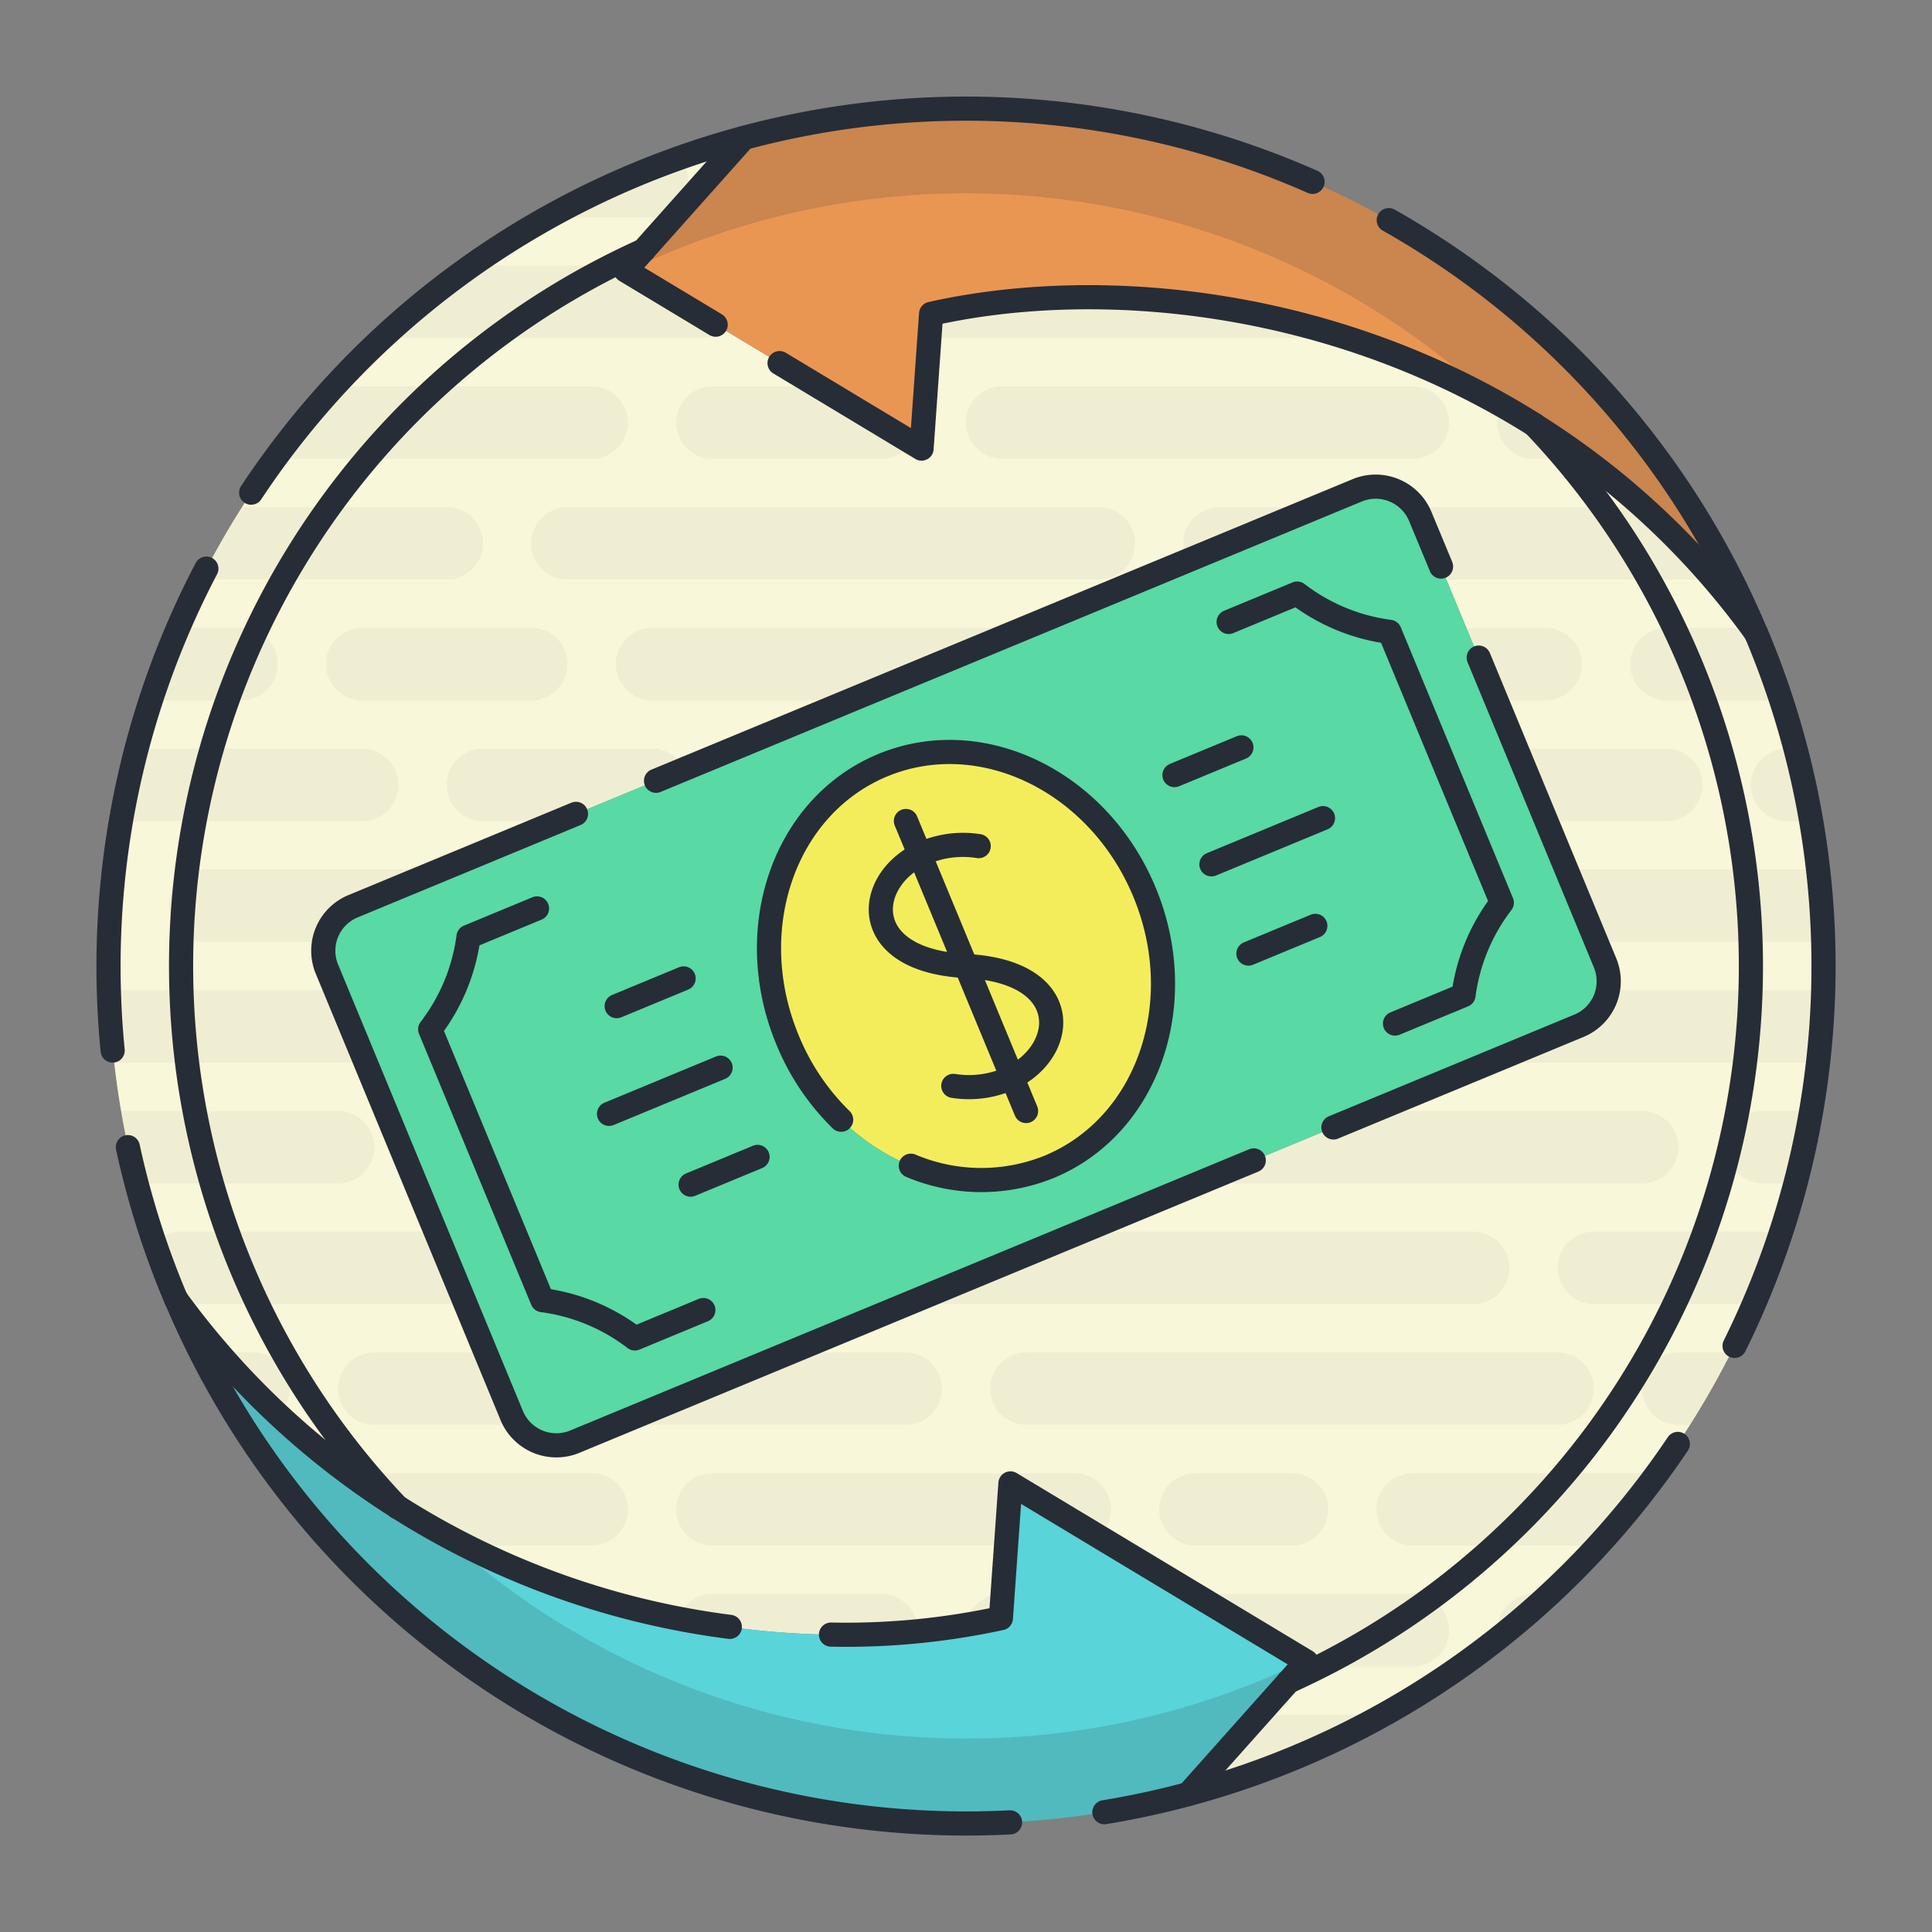
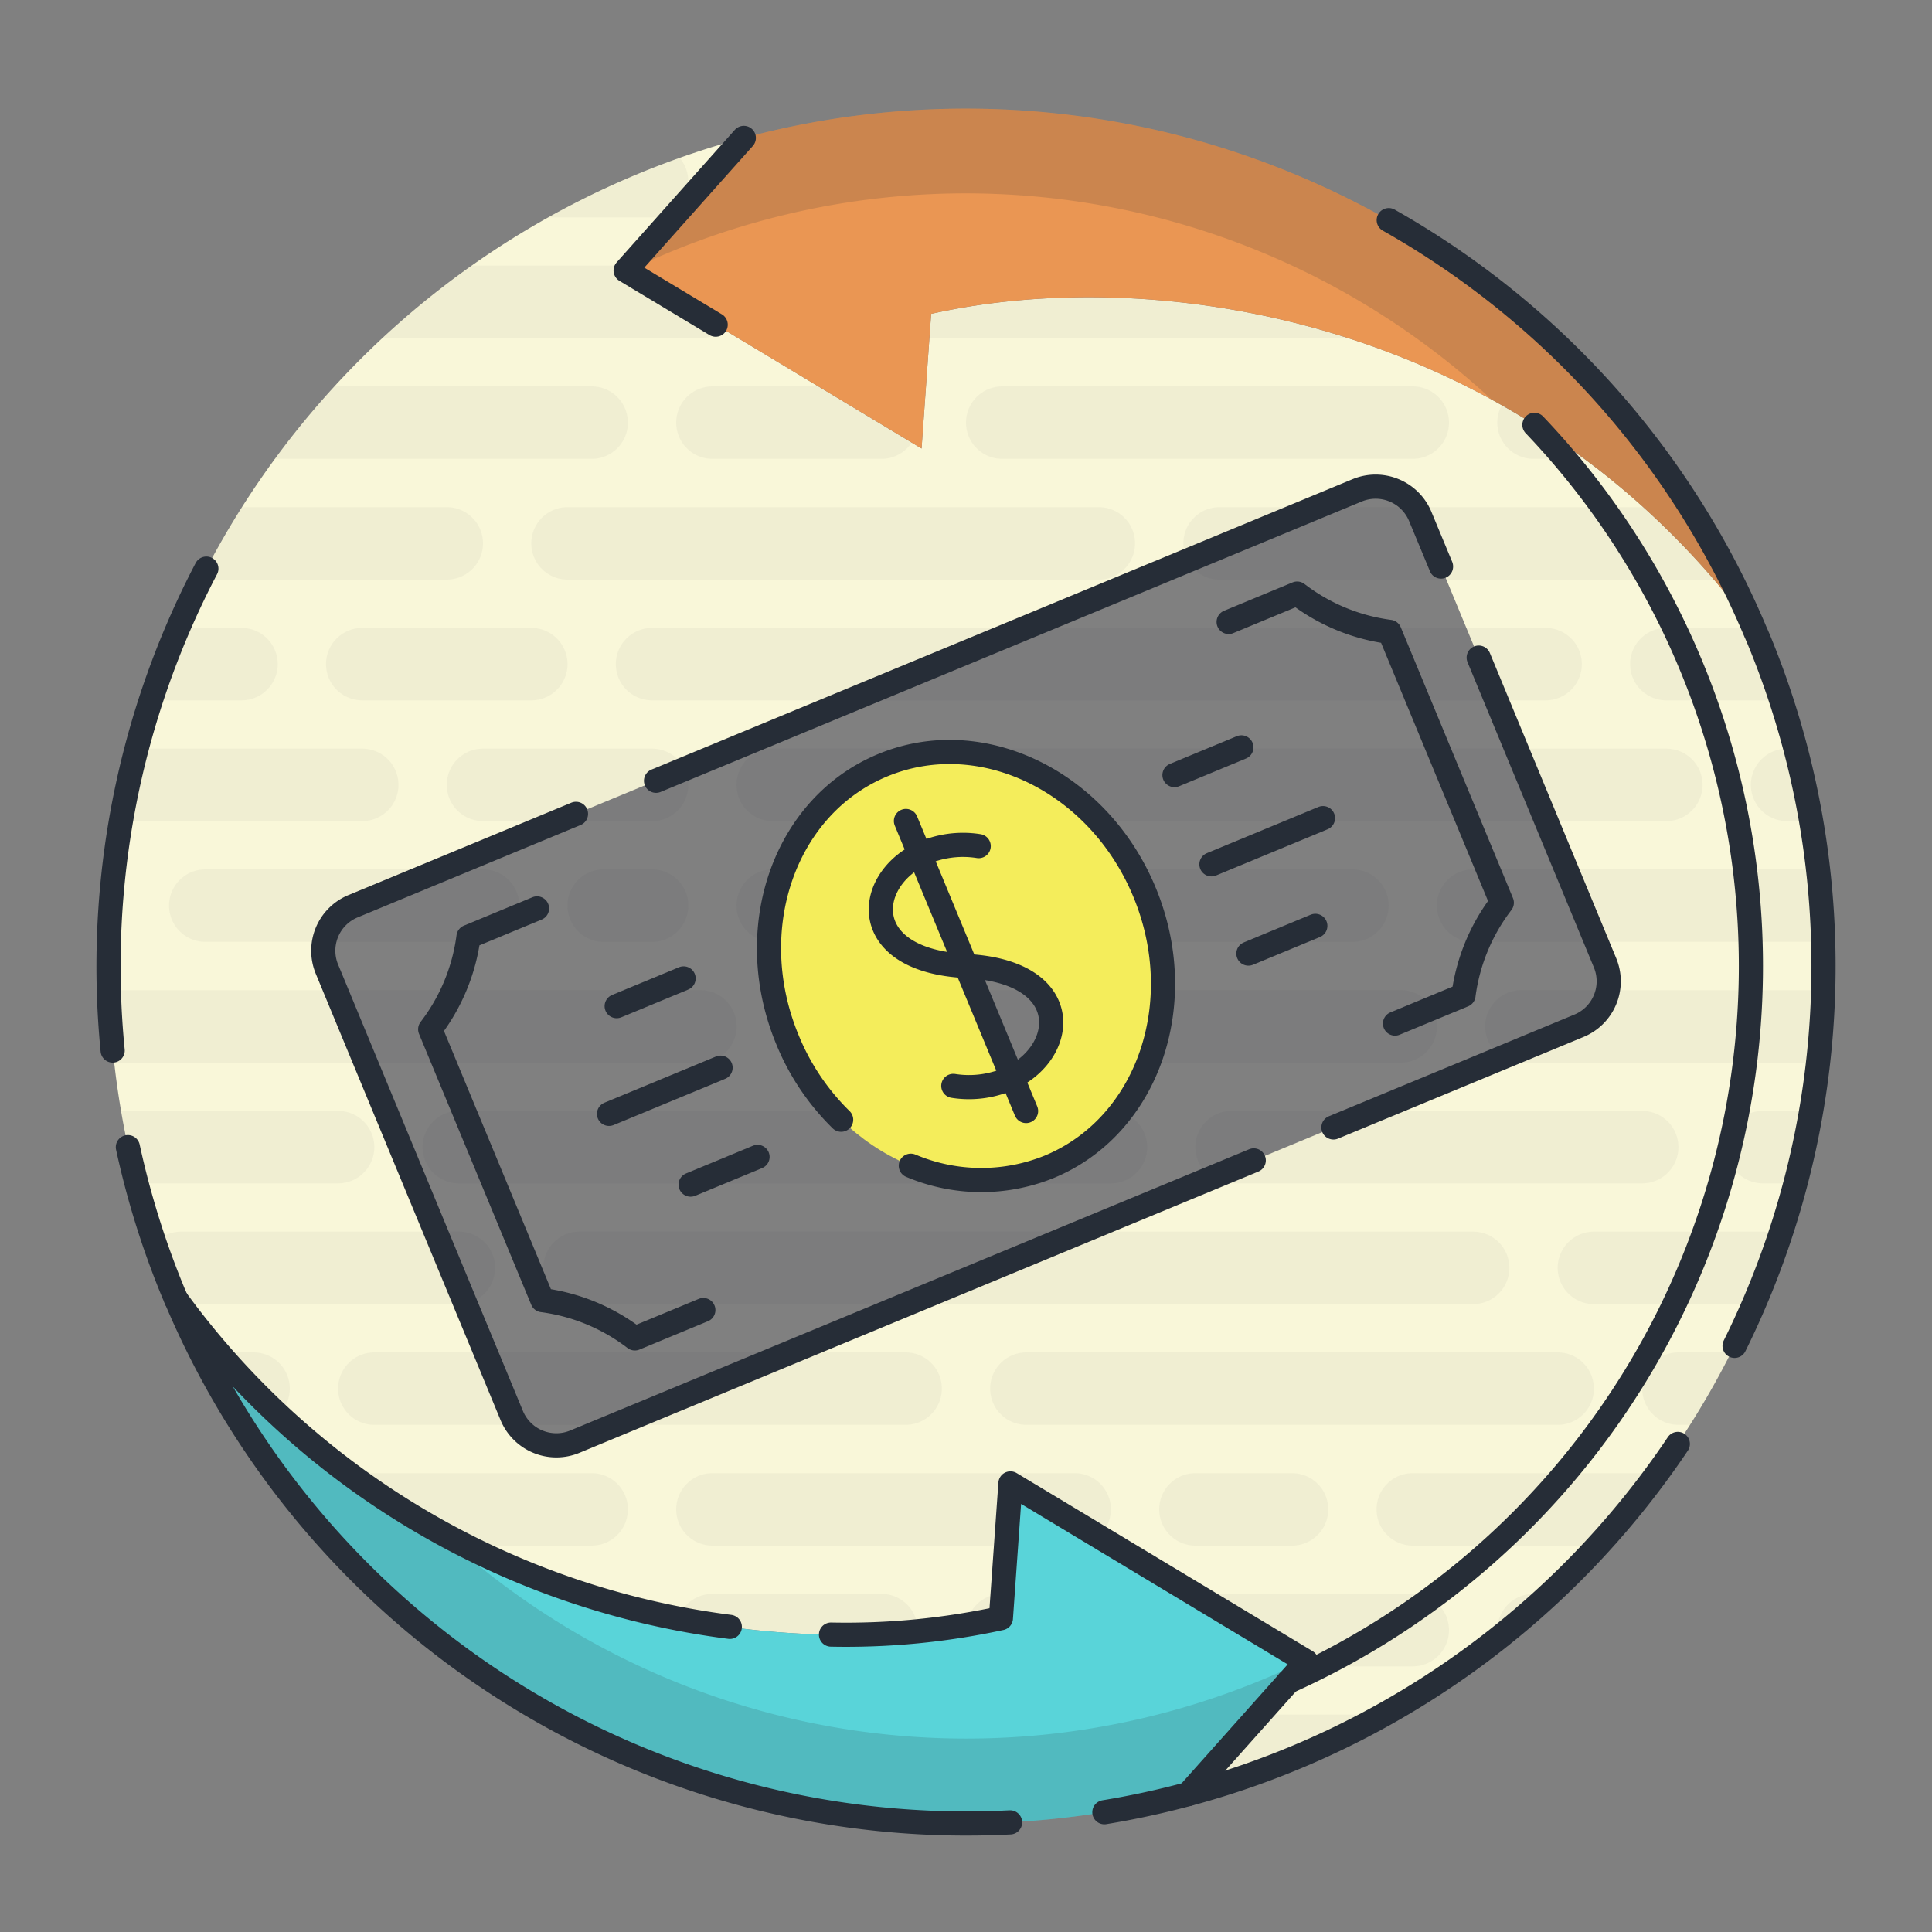
<svg xmlns="http://www.w3.org/2000/svg" id="icons" viewBox="0 0 160 160">
  <rect x="0" y="0" width="160" height="160" fill="#808080" stroke="none" />
  <defs>
    <style>.cls-1{fill:#f9f7d9;}.cls-2,.cls-5{fill:#262d37;}.cls-2{opacity:0.04;}.cls-3{fill:#ea9653;}.cls-4{fill:#59d4d9;}.cls-5{opacity:0.16;}.cls-6{fill:#f4ed5b;}.cls-7{fill:#59d9a4;}.cls-8{fill:none;stroke:#262d37;stroke-linecap:round;stroke-linejoin:round;stroke-width:2px;}</style>
  </defs>
  <title>reinvestment</title>
  <g id="_Group_" data-name="&lt;Group&gt;">
    <path class="cls-1" d="M145.4,52.381c.07.144.136.3.2.449a71.037,71.037,0,0,1-47.2,95.751l9.792-10.983L83.68,122.854l-.793,11.152c-19.381,4.348-49.751-.846-68.286-26.387-.07-.144-.136-.3-.2-.449A71.037,71.037,0,0,1,61.6,11.419L51.813,22.4,76.32,37.146l.793-11.152C96.494,21.646,126.864,26.839,145.4,52.381ZM132.924,79.726,117.616,42.771a4,4,0,0,0-5.226-2.165L29.241,75.048a4,4,0,0,0-2.165,5.226l15.307,36.955a4,4,0,0,0,5.226,2.165l83.149-34.442A4,4,0,0,0,132.924,79.726Z" />
    <path class="cls-2" d="M38,108H15c-.092,0-.179-.019-.268-.027-.7-1.64-1.335-3.317-1.916-5.018A2.983,2.983,0,0,1,15,102H38a3,3,0,0,1,0,6ZM54,72H50a3,3,0,0,0,0,6h4a3,3,0,0,0,0-6ZM73,38a3,3,0,0,0,0-6H59a3,3,0,0,0,0,6ZM31,95a3,3,0,0,0-3-3H10.03c.346,2.029.764,4.033,1.278,6H28A3,3,0,0,0,31,95Zm17,13h74a3,3,0,0,0,0-6H48a3,3,0,0,0,0,6ZM83,32a3,3,0,0,0,0,6h34a3,3,0,0,0,0-6ZM98,45a3,3,0,0,0,3,3h42.375q-1.563-3.09-3.412-6H101A3,3,0,0,0,98,45ZM65,25a3,3,0,0,0,3,3h48a3,3,0,0,0,0-6H68A3,3,0,0,0,65,25Zm54,50a3,3,0,0,0,3,3h28.949c-.056-2.022-.188-4.024-.41-6H122A3,3,0,0,0,119,75Zm20,20a3,3,0,0,0-3-3H102a3,3,0,0,0,0,6h34A3,3,0,0,0,139,95ZM124,35a3,3,0,0,0,3,3h10.236a71.347,71.347,0,0,0-4.93-6H127A3,3,0,0,0,124,35ZM35,95a3,3,0,0,0,3,3H92a3,3,0,0,0,0-6H38A3,3,0,0,0,35,95Zm5-23H17a3,3,0,0,0,0,6H40a3,3,0,0,0,0-6ZM24,115a3,3,0,0,0-3-3H16.625q1.563,3.09,3.412,6H21A3,3,0,0,0,24,115ZM61,85a3,3,0,0,0-3-3H9.051c.056,2.022.188,4.024.41,6H58A3,3,0,0,0,61,85Zm70-30a3,3,0,0,0-3-3H54a3,3,0,0,0,0,6h74A3,3,0,0,0,131,55ZM98,145a2.991,2.991,0,0,0,2.585,2.958A70.557,70.557,0,0,0,114.592,142H101A3,3,0,0,0,98,145Zm28-63a3,3,0,0,0,0,6h24a3,3,0,0,0,.546-.055c.212-1.9.34-3.832.4-5.778A2.969,2.969,0,0,0,150,82Zm19-17a3,3,0,0,0,3,3h1.97c-.346-2.029-.764-4.033-1.278-6H148A3,3,0,0,0,145,65ZM68,82a3,3,0,0,0,0,6h48a3,3,0,0,0,0-6Zm-4-4h48a3,3,0,0,0,0-6H64a3,3,0,0,0,0,6Zm77-13a3,3,0,0,0-3-3H64a3,3,0,0,0,0,6h74A3,3,0,0,0,141,65Zm-6-10a3,3,0,0,0,3,3h9.508q-1-3.062-2.252-6H138A3,3,0,0,0,135,55ZM54,62H40a3,3,0,0,0,0,6H54a3,3,0,0,0,0-6ZM64,18h48a2.985,2.985,0,0,0,1.68-.514A70.563,70.563,0,0,0,100.437,12H64a3,3,0,0,0,0,6Zm62,10h2.321q-2.415-2.246-5.035-4.261A2.985,2.985,0,0,0,126,28ZM57,15a2.973,2.973,0,0,0-.718-1.927A70.6,70.6,0,0,0,45.408,18H54A3,3,0,0,0,57,15Zm75,87a3,3,0,0,0,0,6h13.256c.791-1.841,1.5-3.727,2.132-5.645A2.966,2.966,0,0,0,146,102ZM44,45a3,3,0,0,0,3,3H91a3,3,0,0,0,0-6H47A3,3,0,0,0,44,45Zm99,50a3,3,0,0,0,3,3h2.692c.514-1.967.932-3.971,1.278-6H146A3,3,0,0,0,143,95ZM40,45a3,3,0,0,0-3-3H20.038q-1.847,2.908-3.412,6H37A3,3,0,0,0,40,45ZM52,35a3,3,0,0,0-3-3H27.694a71.347,71.347,0,0,0-4.93,6H49A3,3,0,0,0,52,35Zm62,90a3,3,0,0,0,3,3h15.306a71.347,71.347,0,0,0,4.93-6H117A3,3,0,0,0,114,125Zm22-10a3,3,0,0,0,3,3h.962q1.847-2.908,3.412-6H139A3,3,0,0,0,136,115ZM91,142H47a2.988,2.988,0,0,0-1.175.24A70.567,70.567,0,0,0,59.563,148H91a3,3,0,0,0,0-6Zm41-27a3,3,0,0,0-3-3H85a3,3,0,0,0,0,6h44A3,3,0,0,0,132,115ZM61,25a3,3,0,0,0-3-3H39.074a71.316,71.316,0,0,0-7.4,6H58A3,3,0,0,0,61,25ZM23,55a3,3,0,0,0-3-3H14.744q-1.26,2.933-2.252,6H20A3,3,0,0,0,23,55Zm29,80a3,3,0,0,0-3-3H31.679a71.316,71.316,0,0,0,7.4,6H49A3,3,0,0,0,52,135Zm0-10a3,3,0,0,0-3-3H22.764a71.347,71.347,0,0,0,4.93,6H49A3,3,0,0,0,52,125ZM33,65a3,3,0,0,0-3-3H11.308c-.514,1.967-.932,3.971-1.278,6H30A3,3,0,0,0,33,65Zm91,70a3,3,0,0,0,.073.643q2.195-1.741,4.248-3.643H127A3,3,0,0,0,124,135ZM30,52a3,3,0,0,0,0,6H44a3,3,0,0,0,0-6Zm77,70H99a3,3,0,0,0,0,6h8a3,3,0,0,0,0-6Zm-79-7a3,3,0,0,0,3,3H75a3,3,0,0,0,0-6H31A3,3,0,0,0,28,115Zm89,17H83a3,3,0,0,0,0,6h34a3,3,0,0,0,0-6Zm-58,0a3,3,0,0,0,0,6H73a3,3,0,0,0,0-6Zm33-7a3,3,0,0,0-3-3H59a3,3,0,0,0,0,6H89A3,3,0,0,0,92,125Z" />
    <path class="cls-3" d="M61.6,11.419A71,71,0,0,1,145.4,52.381c-18.535-25.541-48.9-30.735-68.286-26.387L76.32,37.146,51.813,22.4Z" />
    <path class="cls-4" d="M83.68,122.854,108.187,137.6,98.4,148.581A71,71,0,0,1,14.6,107.619c18.535,25.541,48.9,30.735,68.286,26.387Z" />
    <path class="cls-5" d="M61.6,11.419,51.813,22.4l.129.076c1.161-.568,2.356-1.106,3.566-1.607A64.079,64.079,0,0,1,123.536,33.1,65.864,65.864,0,0,1,145.4,52.381,71,71,0,0,0,61.6,11.419Zm42.887,127.709A64.079,64.079,0,0,1,36.464,126.9,65.864,65.864,0,0,1,14.6,107.619,71,71,0,0,0,98.4,148.581l9.792-10.983-.129-.076C106.9,138.089,105.7,138.627,104.492,139.128Z" />
-     <path class="cls-6" d="M80,80c8.89.452,8.434,6.93,3.819,9.22Z" />
    <path class="cls-6" d="M76.181,70.78,80,80C71.11,79.548,71.566,73.07,76.181,70.78Z" />
    <path class="cls-6" d="M83.819,89.22C88.434,86.93,88.89,80.452,80,80l-3.819-9.22C71.566,73.07,71.11,79.548,80,80ZM73.112,63.37c8.167-3.383,17.867,1.324,21.67,10.507s.273,19.37-7.894,22.753-17.867-1.324-21.67-10.507S64.945,66.753,73.112,63.37Z" />
-     <path class="cls-7" d="M117.616,42.771l15.307,36.955a4,4,0,0,1-2.165,5.226L47.61,119.394a4,4,0,0,1-5.226-2.165L27.076,80.274a4,4,0,0,1,2.165-5.226L112.39,40.606A4,4,0,0,1,117.616,42.771ZM94.782,73.877c-3.8-9.183-13.5-13.89-21.67-10.507s-11.7,13.569-7.894,22.753,13.5,13.89,21.67,10.507S98.586,83.06,94.782,73.877Z" />
    <path class="cls-8" d="M122.46,54.46l10.46,25.27a3.986,3.986,0,0,1-2.16,5.22l-20.33,8.42" />
    <path class="cls-8" d="M119.34,46.92v-.01l-1.72-4.14a4,4,0,0,0-5.23-2.16L54.33,64.66" />
    <path class="cls-8" d="M47.7,67.4,29.24,75.05a3.986,3.986,0,0,0-2.16,5.22l15.3,36.96a4,4,0,0,0,5.23,2.16L103.83,96.1" />
    <path class="cls-8" d="M58.248,108.493l-5.673,2.35a15.989,15.989,0,0,0-7.656-3.171L35.627,85.239A15.989,15.989,0,0,0,38.8,77.583l5.673-2.35" />
    <path class="cls-8" d="M101.752,51.507l5.673-2.35a15.989,15.989,0,0,0,7.656,3.171l9.292,22.432a15.989,15.989,0,0,0-3.171,7.656l-5.673,2.35" />
    <path class="cls-8" d="M75.43,96.54a14.969,14.969,0,0,0,11.46.09c8.17-3.38,11.7-13.57,7.89-22.75S81.28,59.99,73.11,63.37s-11.7,13.57-7.89,22.75a19.669,19.669,0,0,0,4.44,6.61" />
    <line class="cls-8" x1="59.675" y1="88.419" x2="50.436" y2="92.246" />
    <line class="cls-8" x1="62.736" y1="95.81" x2="57.193" y2="98.106" />
    <line class="cls-8" x1="56.613" y1="81.028" x2="51.07" y2="83.324" />
    <line class="cls-8" x1="100.325" y1="71.581" x2="109.564" y2="67.754" />
    <line class="cls-8" x1="103.387" y1="78.972" x2="108.93" y2="76.676" />
    <line class="cls-8" x1="97.264" y1="64.19" x2="102.807" y2="61.894" />
    <path class="cls-8" d="M78.949,89.928a8.264,8.264,0,0,0,4.87-.708C88.434,86.93,88.89,80.452,80,80s-8.434-6.93-3.819-9.22a8.264,8.264,0,0,1,4.87-.708" />
    <polyline class="cls-8" points="75.025 67.99 76.181 70.78 80 80 83.819 89.22 84.975 92.01" />
    <path class="cls-8" d="M98.4,148.58l8.32-9.33,1.47-1.65L83.68,122.85l-.79,11.16a60.444,60.444,0,0,1-14.07,1.36" />
    <path class="cls-8" d="M60.44,134.73A67.276,67.276,0,0,1,14.6,107.62l-.02-.02" />
    <polyline class="cls-8" points="59.27 26.89 51.81 22.4 61.6 11.42" />
-     <path class="cls-8" d="M64.56,30.07l11.76,7.08.79-11.16c13.82-3.1,33.24-1.34,49.96,9.19.01.01.01.01.01.02A65.571,65.571,0,0,1,145.4,52.38l.02.02" />
-     <path class="cls-8" d="M32.927,124.815A64.987,64.987,0,0,1,53.3,20.737" />
    <path class="cls-8" d="M127.073,35.185A64.987,64.987,0,0,1,106.7,139.263" />
    <path class="cls-8" d="M10.59,95a70.7,70.7,0,0,0,3.81,12.17c.07.15.13.31.2.45a71,71,0,0,0,69.05,43.3" />
    <path class="cls-8" d="M143.65,111.46a70.848,70.848,0,0,0,1.95-58.63c-.07-.15-.13-.31-.2-.45a70.651,70.651,0,0,0-30.39-34.15" />
-     <path class="cls-8" d="M108.7,15.06A70.99,70.99,0,0,0,20.8,40.8" />
    <path class="cls-8" d="M138.95,119.58a71.038,71.038,0,0,1-40.55,29q-3.465.93-6.94,1.5" />
    <path class="cls-8" d="M9.33,87a71.008,71.008,0,0,1,7.76-39.91" />
  </g>
</svg>